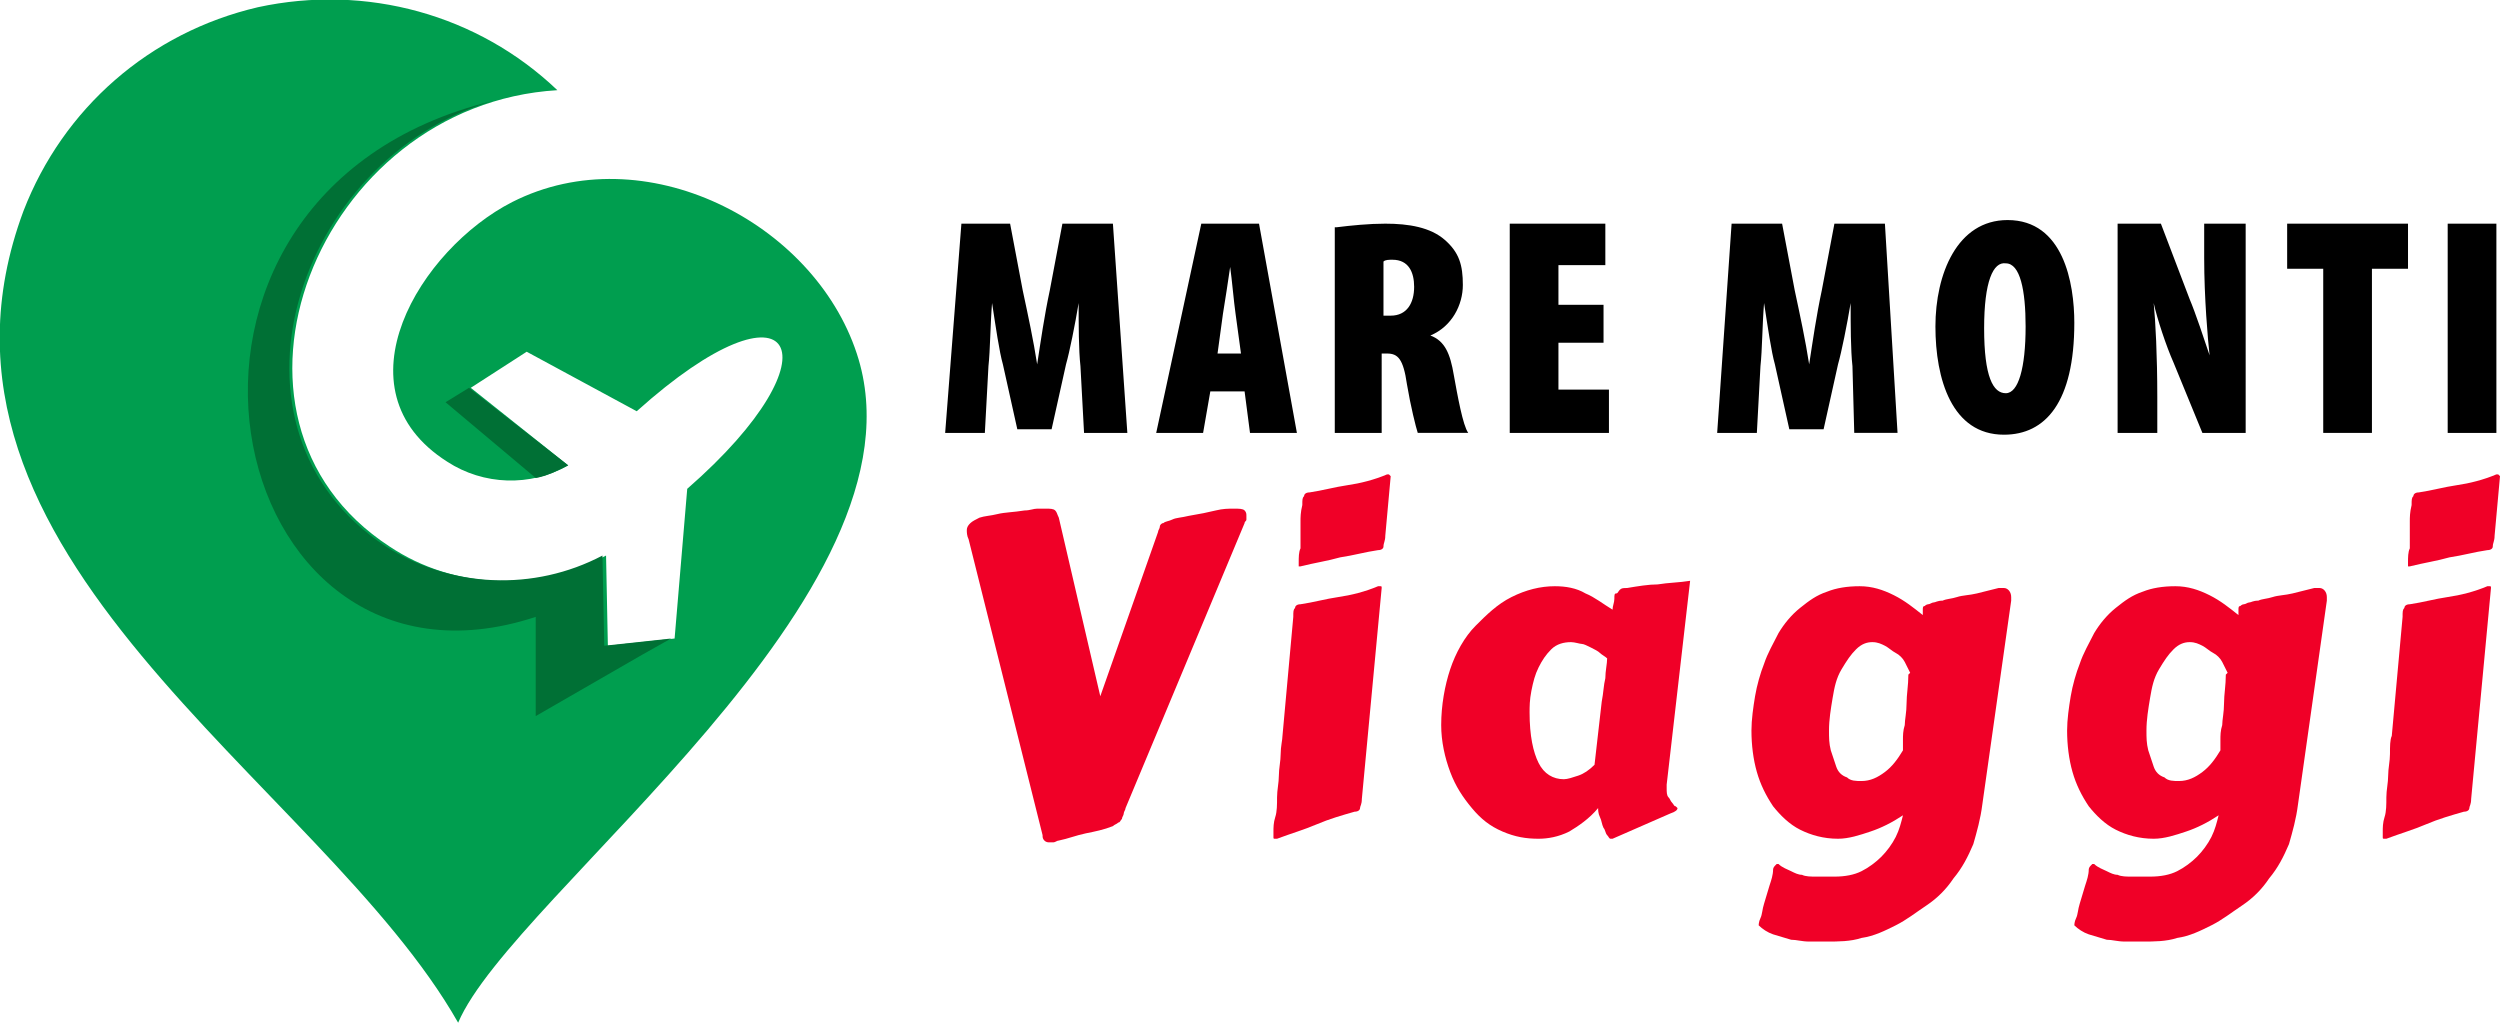
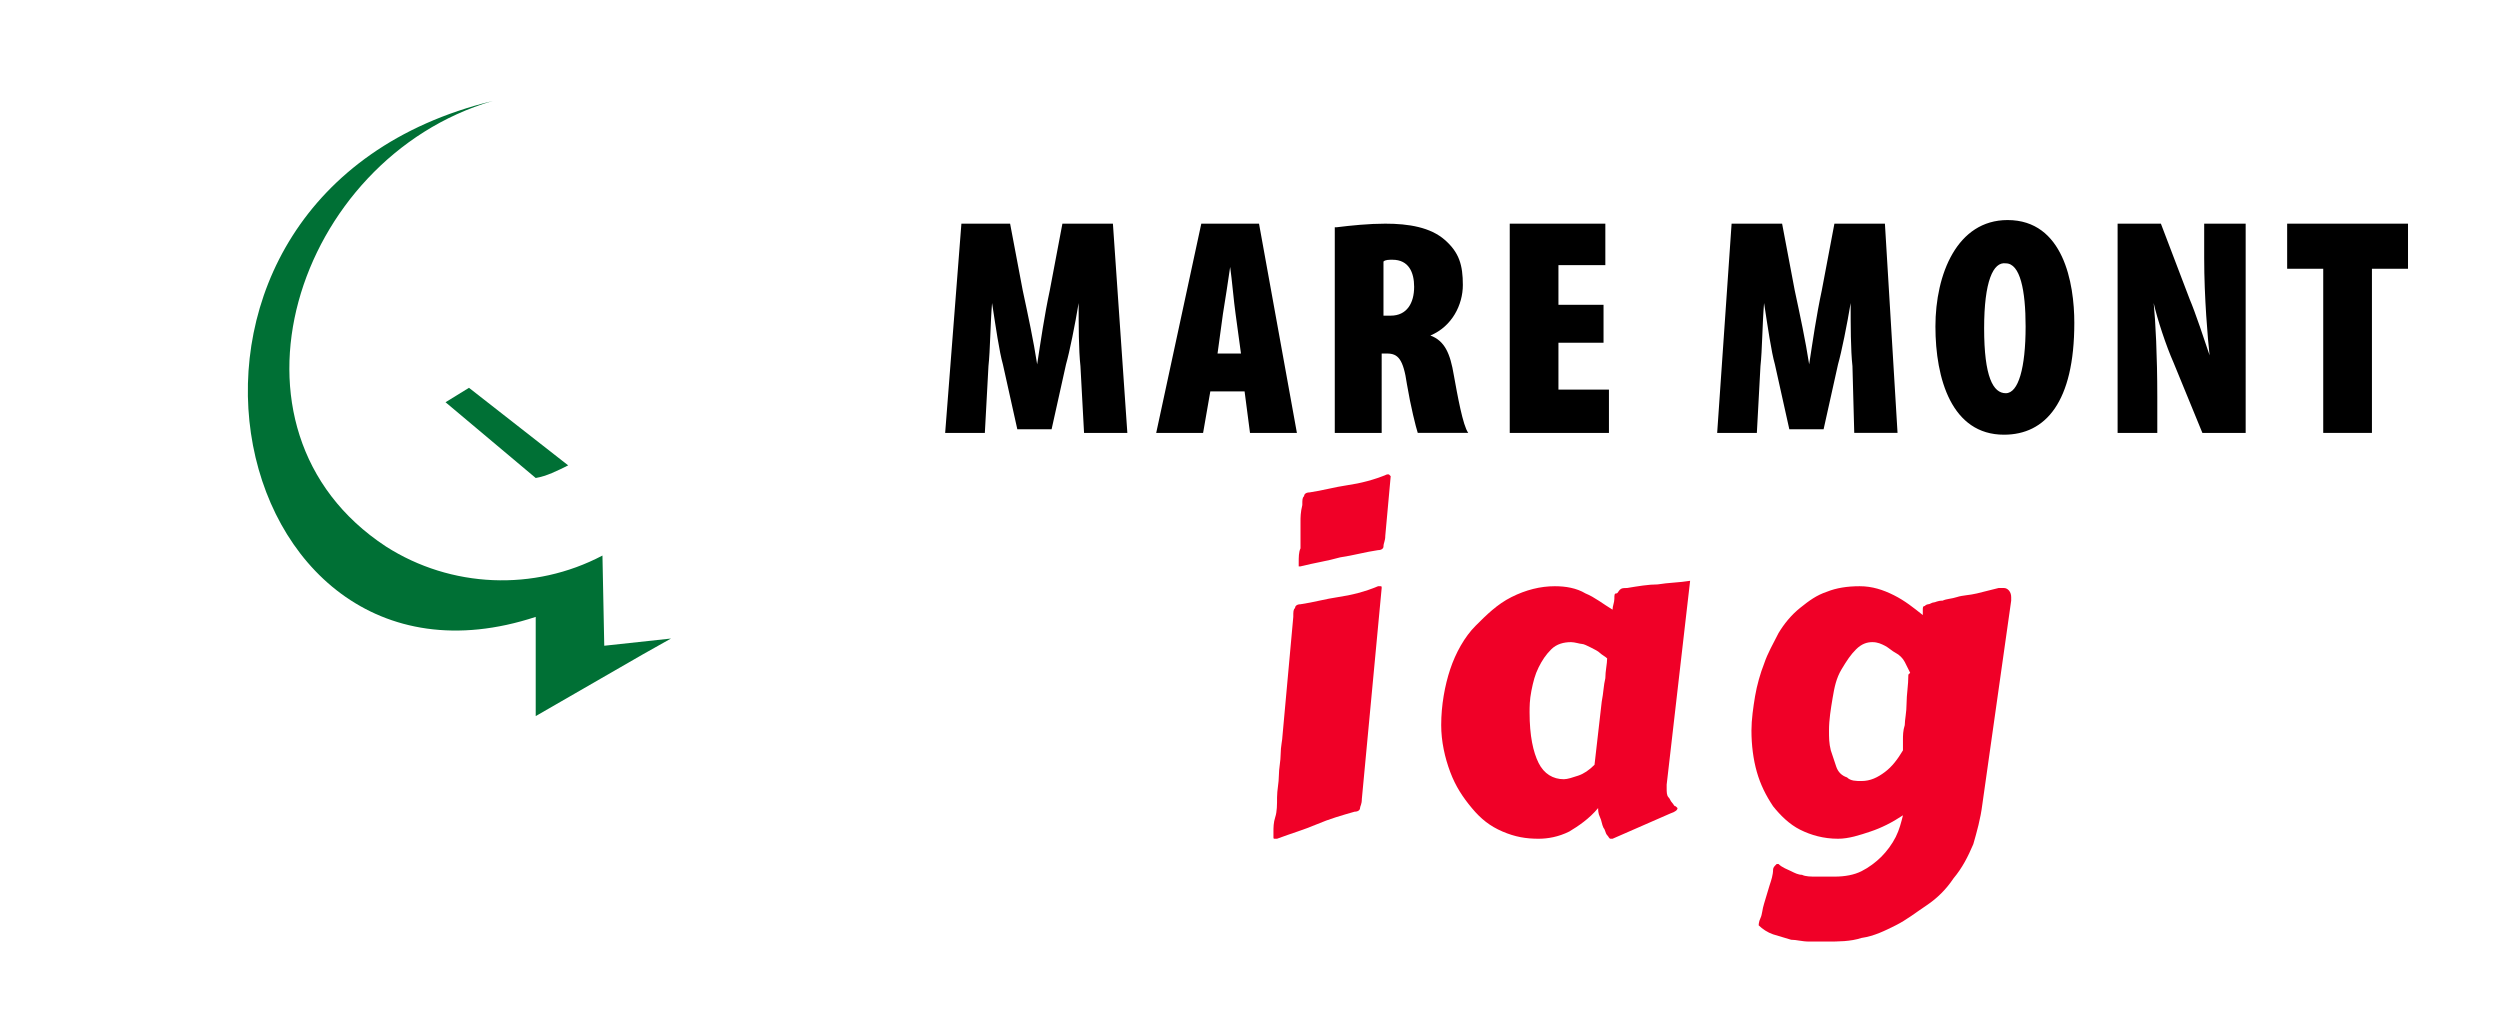
<svg xmlns="http://www.w3.org/2000/svg" version="1.1" id="Layer_1" x="0px" y="0px" width="138.6px" height="56.7px" viewBox="0 0 138.6 56.7" style="enable-background:new 0 0 138.6 56.7;" xml:space="preserve">
  <style type="text/css">
	.st0{fill:#F00027;}
	.st1{fill-rule:evenodd;clip-rule:evenodd;fill:#009E4F;}
	.st2{fill-rule:evenodd;clip-rule:evenodd;fill:#007035;}
</style>
  <g>
    <path d="M59.9,20.3c-0.1-0.9-0.1-2.3-0.1-3.5h0c-0.2,1.2-0.5,2.7-0.7,3.4l-0.8,3.6h-1.9l-0.8-3.6c-0.2-0.7-0.4-2.1-0.6-3.4h0   c-0.1,1.2-0.1,2.6-0.2,3.5L54.6,24h-2.2l0.9-11.6H56l0.7,3.7c0.3,1.4,0.6,2.8,0.8,4.1h0c0.2-1.3,0.4-2.7,0.7-4.1l0.7-3.7h2.8   L62.5,24h-2.4L59.9,20.3z" />
    <path d="M67.1,21.7L66.7,24h-2.6l2.5-11.6h3.2L71.9,24h-2.6L69,21.7H67.1z M68.8,19.6l-0.3-2.2c-0.1-0.7-0.2-1.9-0.3-2.6h0   c-0.1,0.7-0.3,2-0.4,2.6l-0.3,2.2H68.8z" />
    <path d="M74.1,12.6c0.8-0.1,1.8-0.2,2.7-0.2c1.3,0,2.5,0.2,3.3,0.9c0.8,0.7,1,1.4,1,2.5c0,1.1-0.6,2.3-1.8,2.8v0   c0.8,0.3,1.1,1,1.3,2.2c0.2,1.1,0.5,2.8,0.8,3.2h-2.8c-0.1-0.3-0.4-1.5-0.6-2.7c-0.2-1.4-0.5-1.7-1.1-1.7h-0.3V24h-2.6V12.6z    M76.8,17.5h0.3c0.9,0,1.3-0.7,1.3-1.6c0-0.8-0.3-1.5-1.2-1.5c-0.2,0-0.4,0-0.5,0.1V17.5z" />
    <path d="M88.9,19h-2.5v2.6h2.8V24h-5.5V12.4H89v2.3h-2.6v2.2h2.5V19z" />
    <path d="M102.7,20.3c-0.1-0.9-0.1-2.3-0.1-3.5h0c-0.2,1.2-0.5,2.7-0.7,3.4l-0.8,3.6h-1.9l-0.8-3.6c-0.2-0.7-0.4-2.1-0.6-3.4h0   c-0.1,1.2-0.1,2.6-0.2,3.5L97.4,24h-2.2L96,12.4h2.8l0.7,3.7c0.3,1.4,0.6,2.8,0.8,4.1h0c0.2-1.3,0.4-2.7,0.7-4.1l0.7-3.7h2.8   l0.7,11.6h-2.4L102.7,20.3z" />
    <path d="M115,17.9c0,4.4-1.6,6.2-3.9,6.2c-2.9,0-3.8-3.1-3.8-6s1.2-5.9,4-5.9C114.4,12.2,115,15.7,115,17.9z M110,18.2   c0,2.7,0.5,3.6,1.2,3.6c0.7,0,1.1-1.4,1.1-3.7c0-2-0.3-3.5-1.1-3.5C110.5,14.5,110,15.6,110,18.2z" />
    <path d="M117.4,24V12.4h2.4l1.6,4.2c0.3,0.7,0.8,2.2,1.1,3.1h0c-0.1-0.9-0.3-3.2-0.3-5.4v-1.9h2.3V24h-2.4l-1.6-3.9   c-0.4-0.9-0.9-2.4-1.1-3.3h0c0.1,1,0.2,2.9,0.2,5.2v2H117.4z" />
    <path d="M128.8,14.9h-2v-2.5h6.7v2.5h-2V24h-2.7V14.9z" />
-     <path d="M138.4,12.4V24h-2.7V12.4H138.4z" />
-     <path class="st0" d="M62.4,44.8c0,0.1-0.1,0.2-0.1,0.3c0,0.1-0.1,0.2-0.1,0.3c-0.1,0.1-0.1,0.2-0.2,0.2c-0.1,0.1-0.2,0.1-0.3,0.2   c-0.5,0.2-1,0.3-1.5,0.4s-1,0.3-1.5,0.4c-0.1,0-0.2,0.1-0.3,0.1s-0.1,0-0.2,0c-0.1,0-0.2,0-0.3-0.1c-0.1-0.1-0.1-0.2-0.1-0.3   l-4.1-16.4c-0.1-0.2-0.1-0.4-0.1-0.5c0-0.2,0.1-0.3,0.2-0.4c0.1-0.1,0.3-0.2,0.5-0.3c0.3-0.1,0.6-0.1,1-0.2   c0.4-0.1,0.9-0.1,1.5-0.2c0.3,0,0.5-0.1,0.7-0.1c0.2,0,0.4,0,0.5,0c0.2,0,0.4,0,0.5,0.1s0.1,0.2,0.2,0.4l2.3,9.9l3.2-9.1   c0-0.1,0.1-0.2,0.1-0.3c0-0.1,0.1-0.2,0.2-0.2c0.1-0.1,0.3-0.1,0.5-0.2c0.2-0.1,0.5-0.1,0.9-0.2c0.6-0.1,1.1-0.2,1.5-0.3   c0.4-0.1,0.7-0.1,1-0.1c0.3,0,0.5,0,0.6,0.1s0.1,0.2,0.1,0.3c0,0.1,0,0.1,0,0.2c0,0.1-0.1,0.1-0.1,0.2L62.4,44.8z" />
    <path class="st0" d="M71.1,40.8c0.1-1.1,0.2-2.2,0.3-3.3c0.1-1.1,0.2-2.2,0.3-3.3c0-0.3,0-0.4,0.1-0.5c0-0.1,0.1-0.2,0.3-0.2   c0.7-0.1,1.4-0.3,2.1-0.4c0.7-0.1,1.5-0.3,2.2-0.6c0,0,0.1,0,0.1,0c0.1,0,0.1,0,0.1,0.1l-1.1,11.7c0,0.3-0.1,0.4-0.1,0.5   c0,0.1-0.1,0.2-0.3,0.2c-0.7,0.2-1.4,0.4-2.1,0.7s-1.4,0.5-2.2,0.8c0,0-0.1,0-0.1,0c-0.1,0-0.1,0-0.1-0.1c0,0,0-0.1,0-0.3   s0-0.5,0.1-0.8s0.1-0.7,0.1-1.1c0-0.4,0.1-0.8,0.1-1.2c0-0.4,0.1-0.8,0.1-1.2C71,41.4,71.1,41,71.1,40.8z M72,31.2   c0-0.3,0-0.6,0.1-0.8c0-0.2,0-0.3,0-0.4c0-0.1,0-0.2,0-0.2s0,0,0-0.1c0,0,0,0,0-0.1s0-0.1,0-0.2s0-0.3,0-0.5s0-0.5,0.1-0.9   c0-0.3,0-0.4,0.1-0.5c0-0.1,0.1-0.2,0.3-0.2c0.7-0.1,1.4-0.3,2.1-0.4c0.7-0.1,1.5-0.3,2.2-0.6c0,0,0.1,0,0.1,0c0,0,0.1,0.1,0.1,0.1   l0,0l-0.3,3.3c0,0.3-0.1,0.4-0.1,0.6c0,0.1-0.1,0.2-0.3,0.2c-0.7,0.1-1.4,0.3-2.1,0.4c-0.7,0.2-1.4,0.3-2.2,0.5c0,0-0.1,0-0.1,0   C72,31.3,72,31.2,72,31.2z" />
    <path class="st0" d="M92.4,43.5C92.4,43.5,92.4,43.5,92.4,43.5c0,0.1,0,0.1,0,0.2c0,0.2,0,0.4,0.1,0.5c0.1,0.1,0.1,0.2,0.2,0.3   c0.1,0.1,0.1,0.2,0.2,0.2c0.1,0.1,0.1,0.1,0.1,0.1c0,0.1-0.1,0.2-0.4,0.3l-3.2,1.4c0,0,0,0-0.1,0c-0.1,0-0.1-0.1-0.2-0.2   c-0.1-0.1-0.1-0.3-0.2-0.4c-0.1-0.2-0.1-0.4-0.2-0.6c-0.1-0.2-0.1-0.4-0.1-0.5c-0.5,0.6-1.1,1-1.6,1.3c-0.6,0.3-1.2,0.4-1.7,0.4   c-0.7,0-1.3-0.1-2-0.4s-1.2-0.7-1.7-1.3s-0.9-1.2-1.2-2c-0.3-0.8-0.5-1.7-0.5-2.6c0-1.1,0.2-2.2,0.5-3.1c0.3-0.9,0.8-1.8,1.4-2.4   s1.2-1.2,2-1.6c0.8-0.4,1.6-0.6,2.4-0.6c0.6,0,1.2,0.1,1.7,0.4c0.5,0.2,1,0.6,1.5,0.9c0-0.2,0.1-0.4,0.1-0.6s0-0.3,0.1-0.3   s0.1-0.1,0.2-0.2s0.2-0.1,0.4-0.1c0.6-0.1,1.2-0.2,1.7-0.2c0.6-0.1,1.2-0.1,1.8-0.2L92.4,43.5z M88.8,38.9c0.1-0.5,0.1-0.9,0.2-1.3   c0-0.4,0.1-0.8,0.1-1.1c-0.1-0.1-0.3-0.2-0.4-0.3c-0.1-0.1-0.3-0.2-0.5-0.3c-0.2-0.1-0.4-0.2-0.5-0.2s-0.4-0.1-0.6-0.1   c-0.4,0-0.8,0.1-1.1,0.4c-0.3,0.3-0.5,0.6-0.7,1s-0.3,0.8-0.4,1.3c-0.1,0.5-0.1,0.9-0.1,1.2c0,1.3,0.2,2.2,0.5,2.8s0.8,0.9,1.4,0.9   c0.2,0,0.5-0.1,0.8-0.2c0.3-0.1,0.6-0.3,0.9-0.6L88.8,38.9z" />
    <path class="st0" d="M109.9,44.6c-0.1,0.8-0.3,1.5-0.5,2.2c-0.3,0.7-0.6,1.3-1.1,1.9c-0.4,0.6-0.9,1.1-1.5,1.5s-1.1,0.8-1.7,1.1   c-0.6,0.3-1.2,0.6-1.9,0.7c-0.6,0.2-1.3,0.2-1.9,0.2c-0.3,0-0.7,0-1,0c-0.4,0-0.7-0.1-1-0.1c-0.3-0.1-0.7-0.2-1-0.3   c-0.3-0.1-0.6-0.3-0.8-0.5v0c0,0,0-0.2,0.1-0.4c0.1-0.2,0.1-0.5,0.2-0.8c0.1-0.3,0.2-0.7,0.3-1c0.1-0.3,0.2-0.6,0.2-0.9   c0-0.1,0.1-0.2,0.1-0.2s0.1-0.1,0.1-0.1c0,0,0.1,0,0.1,0c0.2,0.2,0.5,0.3,0.7,0.4c0.2,0.1,0.4,0.2,0.6,0.2c0.2,0.1,0.5,0.1,0.8,0.1   c0.3,0,0.6,0,1,0c0.6,0,1.1-0.1,1.5-0.3c0.4-0.2,0.8-0.5,1.1-0.8c0.3-0.3,0.6-0.7,0.8-1.1c0.2-0.4,0.3-0.8,0.4-1.2   c-0.6,0.4-1.2,0.7-1.8,0.9c-0.6,0.2-1.2,0.4-1.8,0.4c-0.8,0-1.5-0.2-2.1-0.5s-1.1-0.8-1.5-1.3c-0.4-0.6-0.7-1.2-0.9-1.9   c-0.2-0.7-0.3-1.5-0.3-2.3c0-0.6,0.1-1.3,0.2-1.9s0.3-1.3,0.5-1.8c0.2-0.6,0.5-1.1,0.8-1.7c0.3-0.5,0.7-1,1.2-1.4s0.9-0.7,1.5-0.9   c0.5-0.2,1.1-0.3,1.8-0.3c0.7,0,1.3,0.2,1.9,0.5s1.1,0.7,1.6,1.1c0-0.1,0-0.3,0-0.3c0-0.1,0-0.2,0.1-0.2c0,0,0.1-0.1,0.2-0.1   c0.1,0,0.2-0.1,0.3-0.1c0.1,0,0.2-0.1,0.5-0.1c0.2-0.1,0.5-0.1,0.8-0.2c0.3-0.1,0.7-0.1,1.1-0.2c0.4-0.1,0.8-0.2,1.2-0.3   c0.1,0,0.2,0,0.3,0c0.2,0,0.4,0.2,0.4,0.5c0,0,0,0.1,0,0.1s0,0.1,0,0.1L109.9,44.6z M105.9,37.3c-0.1-0.2-0.2-0.4-0.3-0.6   c-0.1-0.2-0.3-0.4-0.5-0.5s-0.4-0.3-0.6-0.4c-0.2-0.1-0.4-0.2-0.7-0.2c-0.3,0-0.6,0.1-0.9,0.4c-0.3,0.3-0.5,0.6-0.8,1.1   s-0.4,1-0.5,1.6c-0.1,0.6-0.2,1.2-0.2,1.8c0,0.4,0,0.7,0.1,1.1c0.1,0.3,0.2,0.6,0.3,0.9c0.1,0.3,0.3,0.5,0.6,0.6   c0.2,0.2,0.5,0.2,0.8,0.2c0.5,0,0.9-0.2,1.3-0.5c0.4-0.3,0.7-0.7,1-1.2c0-0.2,0-0.4,0-0.6s0-0.5,0.1-0.8c0-0.3,0.1-0.7,0.1-1.2   c0-0.5,0.1-1,0.1-1.6L105.9,37.3z" />
-     <path class="st0" d="M127.4,44.6c-0.1,0.8-0.3,1.5-0.5,2.2c-0.3,0.7-0.6,1.3-1.1,1.9c-0.4,0.6-0.9,1.1-1.5,1.5s-1.1,0.8-1.7,1.1   c-0.6,0.3-1.2,0.6-1.9,0.7c-0.6,0.2-1.3,0.2-1.9,0.2c-0.3,0-0.7,0-1,0c-0.4,0-0.7-0.1-1-0.1c-0.3-0.1-0.7-0.2-1-0.3   c-0.3-0.1-0.6-0.3-0.8-0.5v0c0,0,0-0.2,0.1-0.4c0.1-0.2,0.1-0.5,0.2-0.8c0.1-0.3,0.2-0.7,0.3-1c0.1-0.3,0.2-0.6,0.2-0.9   c0-0.1,0.1-0.2,0.1-0.2s0.1-0.1,0.1-0.1c0,0,0.1,0,0.1,0c0.2,0.2,0.5,0.3,0.7,0.4c0.2,0.1,0.4,0.2,0.6,0.2c0.2,0.1,0.5,0.1,0.8,0.1   c0.3,0,0.6,0,1,0c0.6,0,1.1-0.1,1.5-0.3c0.4-0.2,0.8-0.5,1.1-0.8c0.3-0.3,0.6-0.7,0.8-1.1c0.2-0.4,0.3-0.8,0.4-1.2   c-0.6,0.4-1.2,0.7-1.8,0.9c-0.6,0.2-1.2,0.4-1.8,0.4c-0.8,0-1.5-0.2-2.1-0.5s-1.1-0.8-1.5-1.3c-0.4-0.6-0.7-1.2-0.9-1.9   c-0.2-0.7-0.3-1.5-0.3-2.3c0-0.6,0.1-1.3,0.2-1.9s0.3-1.3,0.5-1.8c0.2-0.6,0.5-1.1,0.8-1.7c0.3-0.5,0.7-1,1.2-1.4s0.9-0.7,1.5-0.9   c0.5-0.2,1.1-0.3,1.8-0.3c0.7,0,1.3,0.2,1.9,0.5s1.1,0.7,1.6,1.1c0-0.1,0-0.3,0-0.3c0-0.1,0-0.2,0.1-0.2c0,0,0.1-0.1,0.2-0.1   c0.1,0,0.2-0.1,0.3-0.1c0.1,0,0.2-0.1,0.5-0.1c0.2-0.1,0.5-0.1,0.8-0.2c0.3-0.1,0.7-0.1,1.1-0.2c0.4-0.1,0.8-0.2,1.2-0.3   c0.1,0,0.2,0,0.3,0c0.2,0,0.4,0.2,0.4,0.5c0,0,0,0.1,0,0.1s0,0.1,0,0.1L127.4,44.6z M123.5,37.3c-0.1-0.2-0.2-0.4-0.3-0.6   c-0.1-0.2-0.3-0.4-0.5-0.5s-0.4-0.3-0.6-0.4c-0.2-0.1-0.4-0.2-0.7-0.2c-0.3,0-0.6,0.1-0.9,0.4c-0.3,0.3-0.5,0.6-0.8,1.1   s-0.4,1-0.5,1.6c-0.1,0.6-0.2,1.2-0.2,1.8c0,0.4,0,0.7,0.1,1.1c0.1,0.3,0.2,0.6,0.3,0.9c0.1,0.3,0.3,0.5,0.6,0.6   c0.2,0.2,0.5,0.2,0.8,0.2c0.5,0,0.9-0.2,1.3-0.5c0.4-0.3,0.7-0.7,1-1.2c0-0.2,0-0.4,0-0.6s0-0.5,0.1-0.8c0-0.3,0.1-0.7,0.1-1.2   c0-0.5,0.1-1,0.1-1.6L123.5,37.3z" />
-     <path class="st0" d="M132.6,40.8c0.1-1.1,0.2-2.2,0.3-3.3c0.1-1.1,0.2-2.2,0.3-3.3c0-0.3,0-0.4,0.1-0.5c0-0.1,0.1-0.2,0.3-0.2   c0.7-0.1,1.4-0.3,2.1-0.4c0.7-0.1,1.5-0.3,2.2-0.6c0,0,0.1,0,0.1,0c0.1,0,0.1,0,0.1,0.1L137,44.3c0,0.3-0.1,0.4-0.1,0.5   c0,0.1-0.1,0.2-0.3,0.2c-0.7,0.2-1.4,0.4-2.1,0.7s-1.4,0.5-2.2,0.8c0,0-0.1,0-0.1,0c-0.1,0-0.1,0-0.1-0.1c0,0,0-0.1,0-0.3   s0-0.5,0.1-0.8s0.1-0.7,0.1-1.1c0-0.4,0.1-0.8,0.1-1.2c0-0.4,0.1-0.8,0.1-1.2C132.5,41.4,132.5,41,132.6,40.8z M133.5,31.2   c0-0.3,0-0.6,0.1-0.8c0-0.2,0-0.3,0-0.4c0-0.1,0-0.2,0-0.2s0,0,0-0.1c0,0,0,0,0-0.1s0-0.1,0-0.2s0-0.3,0-0.5s0-0.5,0.1-0.9   c0-0.3,0-0.4,0.1-0.5c0-0.1,0.1-0.2,0.3-0.2c0.7-0.1,1.4-0.3,2.1-0.4c0.7-0.1,1.5-0.3,2.2-0.6c0,0,0.1,0,0.1,0c0,0,0.1,0.1,0.1,0.1   l0,0l-0.3,3.3c0,0.3-0.1,0.4-0.1,0.6c0,0.1-0.1,0.2-0.3,0.2c-0.7,0.1-1.4,0.3-2.1,0.4c-0.7,0.2-1.4,0.3-2.2,0.5c0,0-0.1,0-0.1,0   C133.5,31.3,133.5,31.2,133.5,31.2z" />
  </g>
  <g>
-     <path class="st1" d="M1.3,11.7c2.2-5.7,7-9.9,13-11.3C20.3-0.9,26.5,0.8,30.9,5c-13.3,0.8-20.2,18.2-9.3,25.3   c3.6,2.4,8.2,2.5,12,0.5l0.1,5l3.7-0.4l0.7-8.3c8.6-7.5,6-12.2-2.8-4.3l-6.1-3.3l-3.1,2l5.4,4.3c-2.1,1.2-4.7,1.1-6.7-0.2   c-6.3-4-1.5-11.8,3.6-14.4c7.3-3.7,16.7,1.1,19.1,8.4c4.4,13.3-19.1,30-22.1,37.1C17.8,43.3-5.8,30.8,1.3,11.7" />
    <path class="st2" d="M29.7,34.2l0,5.5l5.9-3.4l1.6-0.9l-3.7,0.4l-0.1-5c-3.8,2-8.4,1.8-12-0.5c-9.9-6.5-5-21.5,5.9-24.7   C6,10.8,12.1,40,29.7,34.2" />
    <path class="st2" d="M24.7,22.3l5,4.2c0.6-0.1,1.2-0.4,1.8-0.7L26,21.5L24.7,22.3z" />
  </g>
</svg>